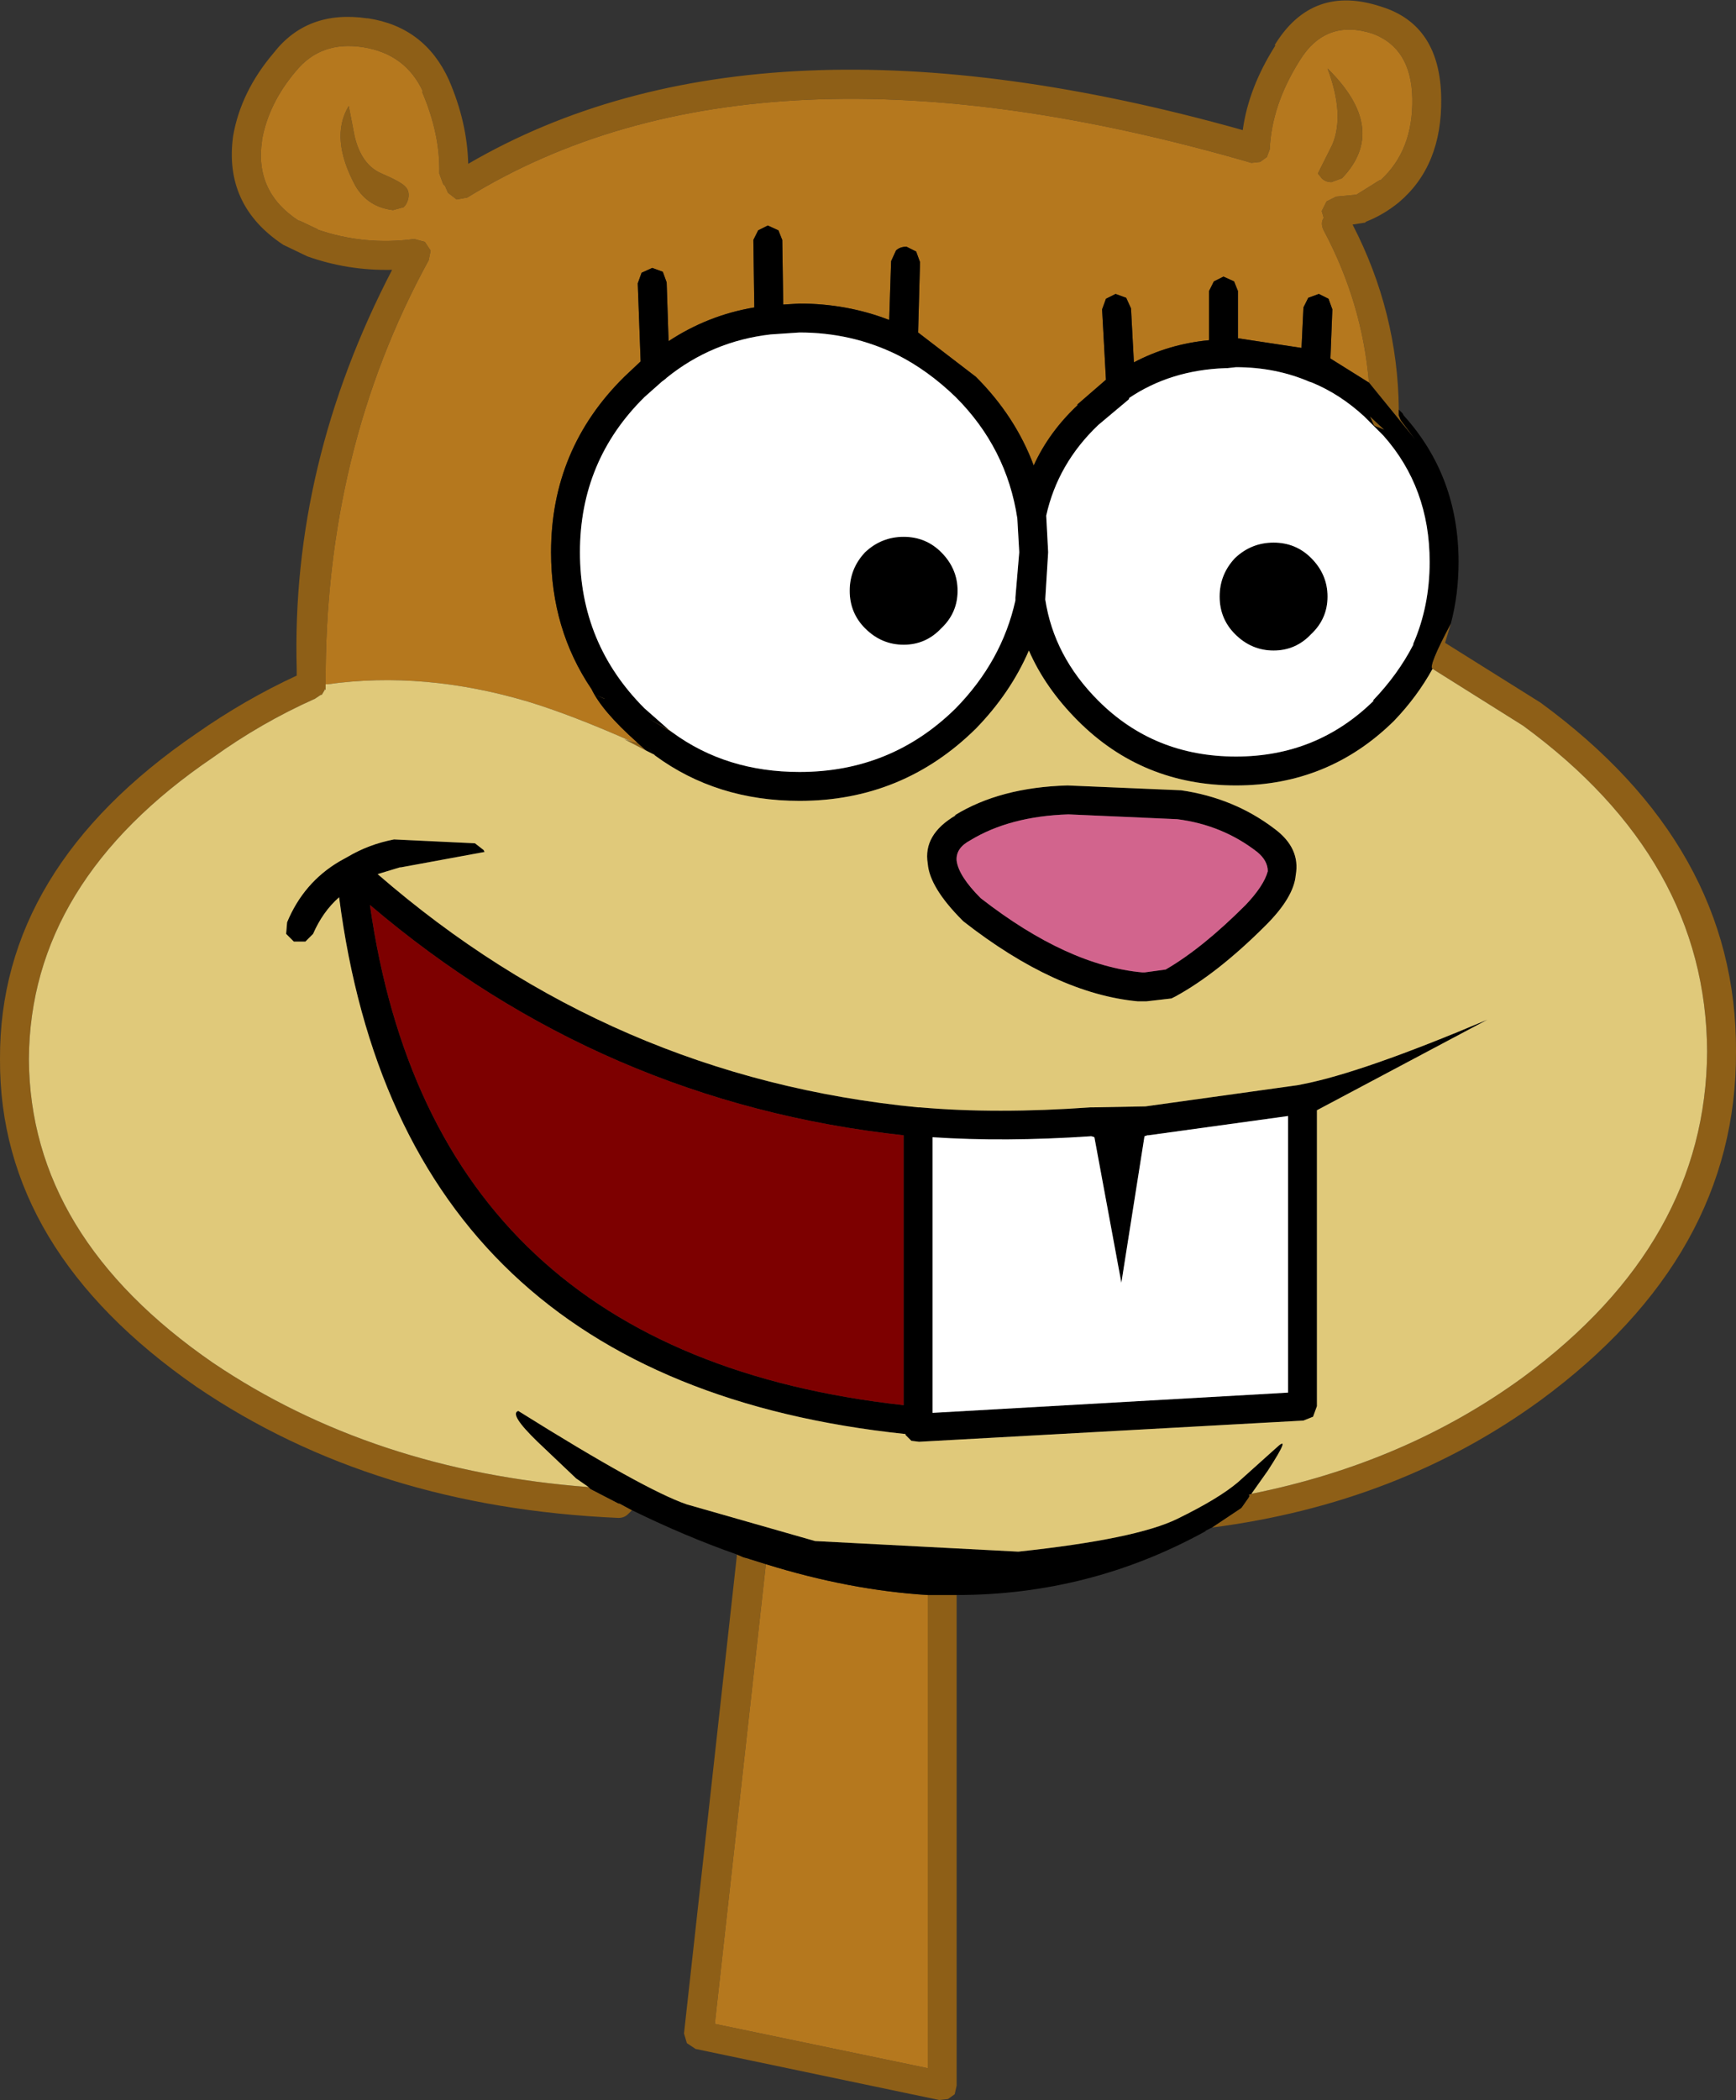
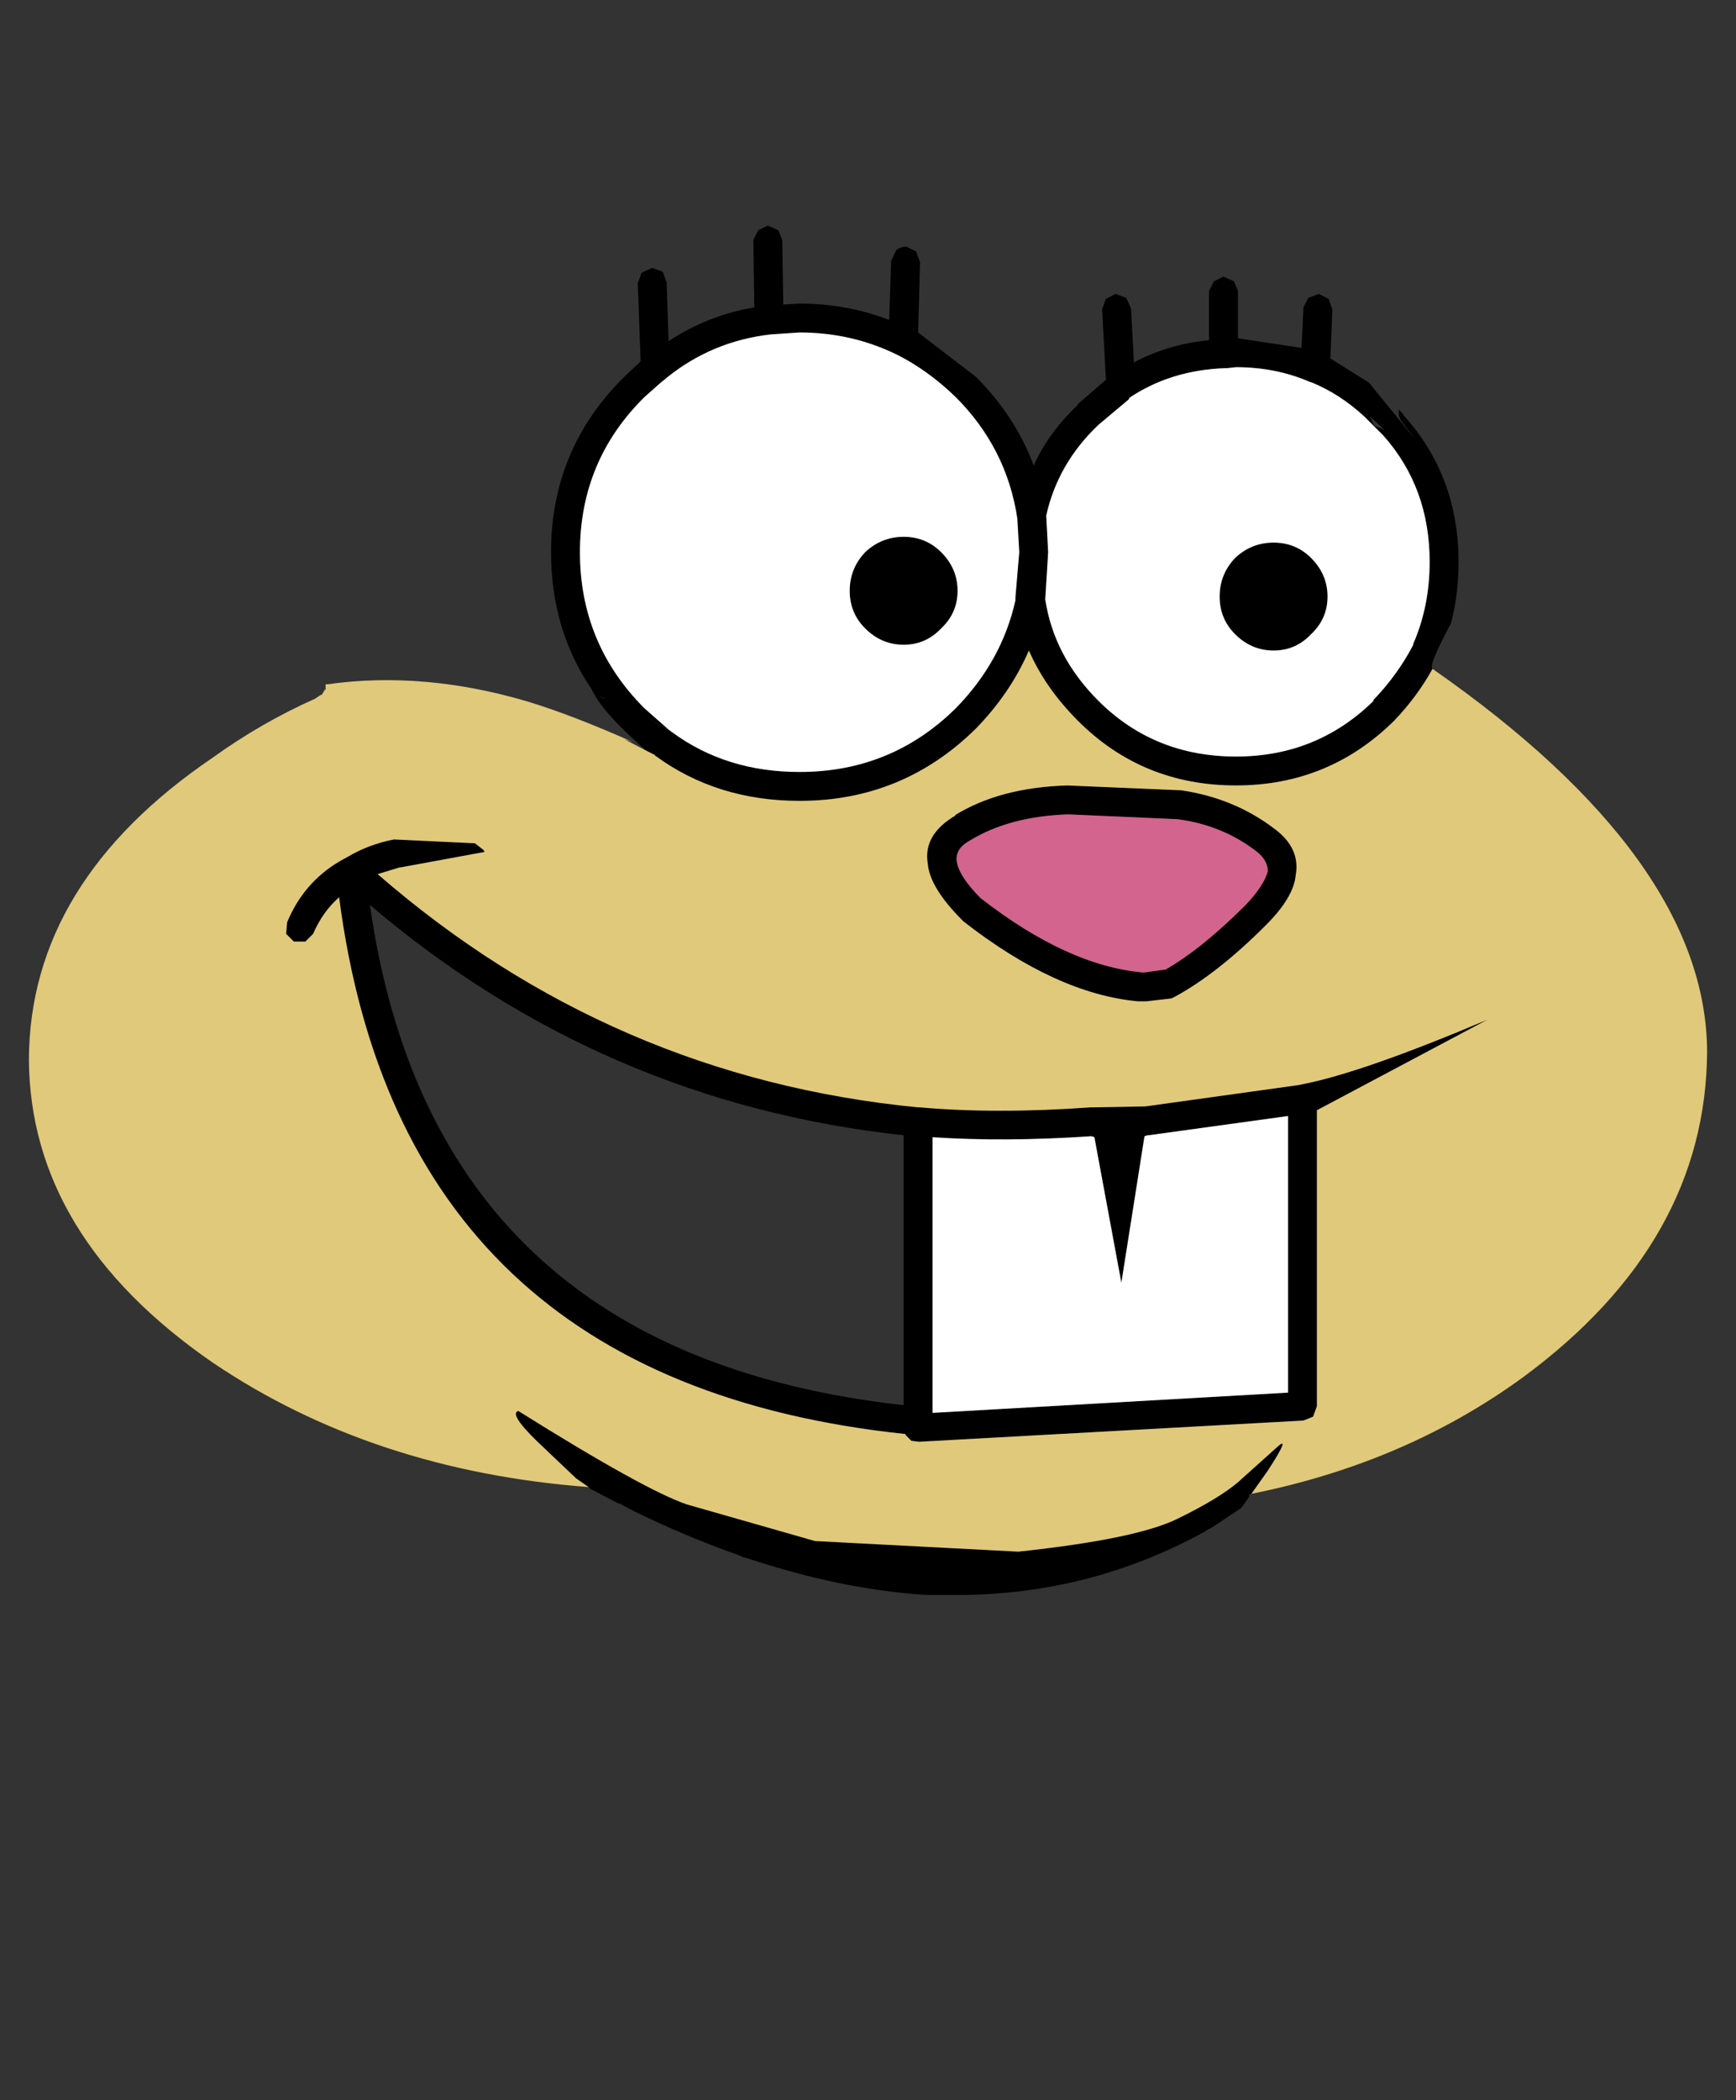
<svg xmlns="http://www.w3.org/2000/svg" height="108.95px" width="90.1px">
  <rect width="100%" height="100%" fill="#333333" stroke="none" />
  <g transform="matrix(1.0, 0.0, 0.0, 1.0, 45.05, 54.45)">
-     <path d="M26.0 -34.6 Q25.65 -38.75 23.65 -42.5 23.5 -42.8 23.6 -43.05 L23.65 -43.15 23.55 -43.5 23.8 -44.0 24.3 -44.25 25.35 -44.35 26.55 -45.1 26.6 -45.1 Q28.3 -46.65 28.25 -49.35 28.2 -51.95 26.2 -52.7 23.75 -53.5 22.4 -51.3 20.95 -49.0 20.85 -46.7 L20.7 -46.3 20.35 -46.05 19.9 -46.0 Q-5.75 -53.45 -20.8 -44.2 L-21.35 -44.1 -21.8 -44.45 -21.95 -44.8 -22.05 -44.9 -22.25 -45.45 Q-22.2 -47.5 -23.15 -49.7 L-23.1 -49.7 Q-24.0 -51.65 -26.2 -52.0 -28.4 -52.35 -29.7 -50.75 -31.1 -49.1 -31.45 -47.2 L-31.45 -47.15 Q-31.85 -44.5 -29.55 -43.0 L-29.5 -43.0 -28.55 -42.55 -28.6 -42.55 Q-26.15 -41.7 -23.55 -42.05 L-23.0 -41.9 -22.7 -41.45 -22.8 -40.95 Q-28.2 -31.1 -28.15 -18.95 L-28.15 -18.85 -28.15 -18.65 -28.2 -18.7 -28.2 -18.65 -28.35 -18.4 -28.4 -18.4 -28.7 -18.2 Q-31.5 -16.95 -34.0 -15.15 -43.5 -8.7 -43.55 0.5 -43.5 9.7 -34.0 16.25 -25.7 21.85 -14.5 22.7 L-14.4 22.8 -12.95 23.55 -12.85 23.55 -12.9 23.55 -12.25 23.9 -12.45 24.1 Q-12.65 24.3 -12.95 24.3 -25.65 23.75 -34.85 17.5 -45.1 10.4 -45.05 0.5 -45.1 -9.4 -34.85 -16.4 -32.35 -18.15 -29.65 -19.4 L-29.65 -19.65 -29.65 -19.7 Q-29.95 -30.35 -24.7 -40.45 -27.0 -40.4 -29.1 -41.15 L-30.35 -41.75 Q-33.45 -43.8 -32.95 -47.4 -32.55 -49.7 -30.85 -51.7 -29.1 -53.95 -26.0 -53.5 L-25.95 -53.5 Q-23.0 -53.05 -21.75 -50.3 -20.8 -48.1 -20.75 -45.95 -5.65 -54.75 19.45 -47.7 19.75 -49.9 21.15 -52.1 L21.1 -52.1 Q23.05 -55.3 26.65 -54.1 29.7 -53.15 29.75 -49.35 29.8 -45.85 27.55 -43.95 26.75 -43.3 25.85 -42.95 L25.8 -42.9 25.15 -42.8 Q27.5 -38.25 27.55 -33.2 L27.55 -32.95 27.55 -32.9 27.65 -32.65 28.4 -31.65 26.0 -34.6 M-12.2 -15.95 L-11.95 -15.9 -11.5 -15.5 -12.65 -16.1 -12.2 -15.95 M24.6 -45.2 L24.05 -45.0 Q23.75 -45.0 23.55 -45.2 L23.35 -45.45 24.1 -46.95 Q24.75 -48.5 23.85 -50.9 27.05 -47.75 24.6 -45.2 M26.3 -32.35 L26.25 -32.4 26.05 -32.85 26.8 -32.15 26.3 -32.35 M-10.15 -16.45 L-11.45 -17.2 -10.35 -16.6 -10.15 -16.45 M29.3 -19.75 Q29.05 -19.85 30.25 -22.1 L29.95 -21.1 34.9 -18.0 Q45.1 -10.55 45.05 0.1 45.1 10.7 34.9 18.2 27.55 23.55 17.85 24.8 L19.35 23.8 19.4 23.75 19.75 23.25 19.8 23.15 19.75 23.1 19.9 23.05 Q27.9 21.45 34.0 17.0 43.5 10.0 43.55 0.1 43.5 -9.85 34.0 -16.8 L29.3 -19.75 M4.6 28.3 L4.6 53.75 4.5 54.2 4.15 54.45 3.7 54.5 -8.95 51.85 -9.4 51.55 -9.55 51.05 -6.8 26.2 -6.45 26.35 -6.25 26.4 -6.1 26.45 -5.3 26.7 -7.95 50.55 3.1 52.85 3.1 28.3 3.85 28.3 4.6 28.3 M-24.0 -44.75 Q-23.8 -44.55 -23.85 -44.2 -23.9 -43.9 -24.1 -43.7 L-24.65 -43.55 Q-25.95 -43.7 -26.6 -44.8 -27.95 -47.3 -26.95 -48.95 L-26.65 -47.4 Q-26.3 -45.9 -25.25 -45.45 -24.2 -45.0 -24.0 -44.75 M-11.1 -15.3 L-11.55 -15.85 -11.05 -15.25 -11.1 -15.3 M-14.15 -18.4 L-13.7 -18.2 -13.65 -18.2 -14.15 -18.4" fill="#8e5f17" fill-rule="evenodd" stroke="none" />
-     <path d="M-28.15 -18.95 Q-28.2 -31.1 -22.8 -40.95 L-22.7 -41.45 -23.0 -41.9 -23.55 -42.05 Q-26.15 -41.7 -28.6 -42.55 L-28.55 -42.55 -29.5 -43.0 -29.55 -43.0 Q-31.85 -44.5 -31.45 -47.15 L-31.45 -47.2 Q-31.1 -49.1 -29.7 -50.75 -28.4 -52.35 -26.2 -52.0 -24.0 -51.65 -23.1 -49.7 L-23.15 -49.7 Q-22.2 -47.5 -22.25 -45.45 L-22.05 -44.9 -21.95 -44.8 -21.8 -44.45 -21.35 -44.1 -20.8 -44.2 Q-5.75 -53.45 19.9 -46.0 L20.35 -46.05 20.7 -46.3 20.85 -46.7 Q20.95 -49.0 22.4 -51.3 23.75 -53.5 26.2 -52.7 28.2 -51.95 28.25 -49.35 28.3 -46.65 26.6 -45.1 L26.55 -45.1 25.35 -44.35 24.3 -44.25 23.8 -44.0 23.55 -43.5 23.65 -43.15 23.6 -43.05 Q23.5 -42.8 23.65 -42.5 25.65 -38.75 26.0 -34.6 L24.0 -35.85 24.1 -38.4 23.9 -38.95 23.4 -39.2 22.85 -39.0 22.6 -38.5 22.5 -36.4 19.2 -36.9 19.2 -39.35 19.0 -39.85 18.45 -40.1 17.95 -39.85 17.7 -39.35 17.7 -36.8 Q15.6 -36.6 13.8 -35.65 L13.65 -38.45 13.4 -39.0 12.85 -39.2 12.35 -38.95 12.15 -38.4 12.35 -34.75 10.85 -33.45 10.9 -33.45 Q9.4 -32.05 8.6 -30.3 7.65 -32.85 5.6 -34.9 L2.6 -37.2 2.7 -40.85 2.5 -41.4 2.0 -41.65 Q1.65 -41.65 1.45 -41.45 L1.2 -40.9 1.1 -37.85 Q-1.1 -38.7 -3.55 -38.7 L-4.4 -38.65 -4.45 -42.0 -4.65 -42.5 -5.2 -42.75 -5.7 -42.5 -5.95 -42.0 -5.9 -38.5 Q-8.3 -38.1 -10.35 -36.75 L-10.45 -39.8 -10.65 -40.35 -11.2 -40.55 -11.75 -40.3 -11.95 -39.75 -11.8 -35.7 -12.65 -34.9 Q-16.45 -31.15 -16.45 -25.8 -16.45 -21.8 -14.35 -18.7 -13.8 -17.55 -12.0 -15.95 L-11.95 -15.9 -12.2 -15.95 Q-15.35 -17.35 -17.65 -18.05 -23.05 -19.65 -28.05 -18.95 L-28.15 -18.95 M24.6 -45.2 Q27.05 -47.75 23.85 -50.9 24.75 -48.5 24.1 -46.95 L23.35 -45.45 23.55 -45.2 Q23.75 -45.0 24.05 -45.0 L24.6 -45.2 M3.1 28.3 L3.1 52.85 -7.95 50.55 -5.3 26.7 Q-0.95 28.05 3.1 28.3 M-24.0 -44.75 Q-24.2 -45.0 -25.25 -45.45 -26.3 -45.9 -26.65 -47.4 L-26.95 -48.95 Q-27.95 -47.3 -26.6 -44.8 -25.95 -43.7 -24.65 -43.55 L-24.1 -43.7 Q-23.9 -43.9 -23.85 -44.2 -23.8 -44.55 -24.0 -44.75" fill="#b5781e" fill-rule="evenodd" stroke="none" />
    <path d="M26.0 -34.6 L28.4 -31.65 27.65 -32.65 27.55 -32.9 27.55 -32.95 27.55 -33.2 27.75 -33.0 27.8 -32.9 Q30.65 -29.75 30.65 -25.3 30.65 -23.6 30.25 -22.1 29.05 -19.85 29.3 -19.75 28.5 -18.3 27.3 -17.05 23.9 -13.7 19.1 -13.7 14.25 -13.7 10.9 -17.05 9.2 -18.75 8.35 -20.7 7.4 -18.5 5.6 -16.65 1.8 -12.9 -3.55 -12.9 -7.85 -12.9 -11.05 -15.25 L-11.55 -15.85 -11.1 -15.3 -11.5 -15.5 -11.95 -15.9 -12.0 -15.95 Q-13.8 -17.55 -14.35 -18.7 -16.45 -21.8 -16.45 -25.8 -16.45 -31.15 -12.65 -34.9 L-11.8 -35.7 -11.95 -39.75 -11.75 -40.3 -11.2 -40.55 -10.65 -40.35 -10.45 -39.8 -10.35 -36.75 Q-8.3 -38.1 -5.9 -38.5 L-5.95 -42.0 -5.7 -42.5 -5.2 -42.75 -4.65 -42.5 -4.45 -42.0 -4.4 -38.65 -3.55 -38.7 Q-1.1 -38.7 1.1 -37.85 L1.2 -40.9 1.45 -41.45 Q1.65 -41.65 2.0 -41.65 L2.5 -41.4 2.7 -40.85 2.6 -37.2 5.6 -34.9 Q7.65 -32.85 8.6 -30.3 9.4 -32.05 10.9 -33.45 L10.85 -33.45 12.35 -34.75 12.15 -38.4 12.35 -38.95 12.85 -39.2 13.4 -39.0 13.65 -38.45 13.8 -35.65 Q15.6 -36.6 17.7 -36.8 L17.7 -39.35 17.95 -39.85 18.45 -40.1 19.0 -39.85 19.2 -39.35 19.2 -36.9 22.5 -36.4 22.6 -38.5 22.85 -39.0 23.4 -39.2 23.9 -38.95 24.1 -38.4 24.0 -35.85 26.0 -34.6 M-12.25 23.9 L-12.9 23.55 -12.85 23.55 -12.95 23.55 -14.4 22.8 -14.5 22.7 -15.15 22.25 -17.15 20.35 Q-18.65 18.9 -18.15 18.75 -11.6 22.85 -9.4 23.6 L-2.75 25.5 7.8 26.05 Q13.9 25.4 16.05 24.35 18.2 23.3 19.2 22.45 L21.15 20.7 Q22.05 19.85 20.75 21.85 L19.9 23.05 19.75 23.1 19.8 23.15 19.75 23.25 19.4 23.75 19.35 23.8 17.85 24.8 17.55 24.95 17.5 25.0 Q11.5 28.3 4.6 28.3 L3.85 28.3 3.1 28.3 Q-0.95 28.05 -5.3 26.7 L-6.1 26.45 -6.25 26.4 -6.45 26.35 -6.8 26.2 Q-9.5 25.25 -12.25 23.9 M26.3 -32.35 L26.8 -32.15 26.05 -32.85 26.25 -32.4 26.3 -32.35 M26.75 -31.85 L25.75 -32.85 Q24.5 -34.0 23.05 -34.6 L22.9 -34.65 Q21.15 -35.4 19.1 -35.4 L18.65 -35.35 18.55 -35.35 Q15.7 -35.25 13.55 -33.8 L13.55 -33.75 13.5 -33.7 11.95 -32.4 Q9.85 -30.4 9.25 -27.7 L9.35 -25.8 9.2 -23.35 Q9.65 -20.4 11.95 -18.1 14.85 -15.2 19.1 -15.2 23.3 -15.2 26.25 -18.1 L26.2 -18.1 Q27.5 -19.45 28.3 -21.0 L28.3 -21.05 Q29.15 -23.0 29.15 -25.3 29.15 -29.15 26.75 -31.85 M23.0 -25.5 Q23.85 -24.65 23.85 -23.5 23.85 -22.35 23.0 -21.55 22.2 -20.7 21.05 -20.7 19.9 -20.7 19.05 -21.55 18.25 -22.35 18.25 -23.5 18.25 -24.65 19.05 -25.5 19.9 -26.3 21.05 -26.3 22.2 -26.3 23.0 -25.5 M3.8 -25.8 Q4.65 -24.95 4.65 -23.8 4.65 -22.65 3.8 -21.85 3.0 -21.0 1.85 -21.0 0.7 -21.0 -0.15 -21.85 -0.95 -22.65 -0.95 -23.8 -0.95 -24.95 -0.15 -25.8 0.7 -26.6 1.85 -26.6 3.0 -26.6 3.8 -25.8 M-10.15 -16.45 Q-7.35 -14.4 -3.55 -14.4 1.2 -14.4 4.55 -17.7 6.95 -20.15 7.65 -23.3 L7.65 -23.35 7.65 -23.45 7.85 -25.8 7.75 -27.55 Q7.2 -31.2 4.55 -33.85 3.1 -35.25 1.5 -36.05 -0.85 -37.2 -3.55 -37.2 L-5.05 -37.1 Q-8.1 -36.75 -10.45 -34.85 L-10.5 -34.8 -10.7 -34.65 -11.6 -33.85 Q-14.95 -30.55 -14.95 -25.8 -14.95 -21.05 -11.6 -17.7 L-10.35 -16.6 -11.45 -17.2 -10.15 -16.45 M10.35 -13.7 L16.25 -13.45 Q19.0 -13.05 21.1 -11.45 22.45 -10.45 22.2 -9.05 22.1 -7.9 20.65 -6.45 18.15 -3.95 15.95 -2.75 L15.75 -2.65 14.45 -2.5 14.35 -2.5 14.3 -2.5 14.25 -2.5 14.15 -2.5 14.0 -2.5 Q9.75 -2.9 4.95 -6.65 L4.9 -6.7 Q3.2 -8.4 3.1 -9.65 2.85 -11.15 4.55 -12.15 L4.5 -12.15 Q6.85 -13.6 10.35 -13.7 M5.3 -10.85 Q4.55 -10.45 4.6 -9.8 4.7 -9.0 5.85 -7.85 10.35 -4.35 14.25 -4.0 L14.35 -4.0 15.45 -4.15 Q17.35 -5.25 19.6 -7.5 20.55 -8.5 20.75 -9.25 20.75 -9.8 20.2 -10.25 18.4 -11.65 16.05 -11.95 L10.4 -12.2 Q7.35 -12.1 5.3 -10.85 M21.8 17.8 L21.8 3.45 14.55 4.45 14.5 4.45 14.35 4.5 13.15 12.1 11.75 4.55 11.6 4.5 11.55 4.5 Q7.1 4.8 3.35 4.55 L3.35 18.85 21.8 17.8 M22.3 1.85 L22.55 1.8 Q25.65 1.2 32.15 -1.55 L23.3 3.15 23.3 18.5 23.1 19.05 22.6 19.25 2.65 20.35 2.25 20.3 1.95 20.0 1.95 19.95 Q-24.2 17.2 -27.45 -7.9 -28.3 -7.15 -28.8 -6.0 L-29.2 -5.6 -29.8 -5.6 -30.2 -6.0 -30.15 -6.6 Q-29.3 -8.65 -27.45 -9.75 L-27.0 -10.0 Q-25.9 -10.65 -24.6 -10.9 L-20.4 -10.7 -19.95 -10.35 -19.9 -10.25 -24.25 -9.45 -24.3 -9.45 -25.45 -9.1 Q-13.3 1.45 2.6 3.0 L2.7 3.0 Q6.65 3.35 11.55 3.0 L11.7 3.0 14.4 2.95 22.3 1.85 M1.85 18.45 L1.85 4.45 Q-13.8 2.75 -25.85 -7.5 -22.55 15.75 1.85 18.45 M-14.15 -18.4 L-13.65 -18.2 -13.7 -18.2 -14.15 -18.4" fill="#000000" fill-rule="evenodd" stroke="none" />
    <path d="M26.75 -31.85 Q29.15 -29.15 29.15 -25.3 29.15 -23.0 28.3 -21.05 L28.3 -21.0 Q27.5 -19.45 26.2 -18.1 L26.25 -18.1 Q23.3 -15.2 19.1 -15.2 14.85 -15.2 11.95 -18.1 9.65 -20.4 9.2 -23.35 L9.35 -25.8 9.25 -27.7 Q9.85 -30.4 11.95 -32.4 L13.5 -33.7 13.55 -33.75 13.55 -33.8 Q15.7 -35.25 18.55 -35.35 L18.65 -35.35 19.1 -35.4 Q21.15 -35.4 22.9 -34.65 L23.05 -34.6 Q24.5 -34.0 25.75 -32.85 L26.75 -31.85 M3.8 -25.8 Q3.0 -26.6 1.85 -26.6 0.7 -26.6 -0.15 -25.8 -0.95 -24.95 -0.95 -23.8 -0.95 -22.65 -0.15 -21.85 0.7 -21.0 1.85 -21.0 3.0 -21.0 3.8 -21.85 4.65 -22.65 4.65 -23.8 4.65 -24.95 3.8 -25.8 M23.0 -25.5 Q22.2 -26.3 21.05 -26.3 19.9 -26.3 19.05 -25.5 18.25 -24.65 18.25 -23.5 18.25 -22.35 19.05 -21.55 19.9 -20.7 21.05 -20.7 22.2 -20.7 23.0 -21.55 23.85 -22.35 23.85 -23.5 23.85 -24.65 23.0 -25.5 M-10.35 -16.6 L-11.6 -17.7 Q-14.95 -21.05 -14.95 -25.8 -14.95 -30.55 -11.6 -33.85 L-10.7 -34.65 -10.5 -34.8 -10.45 -34.85 Q-8.1 -36.75 -5.05 -37.1 L-3.55 -37.2 Q-0.85 -37.2 1.5 -36.05 3.1 -35.25 4.55 -33.85 7.2 -31.2 7.75 -27.55 L7.85 -25.8 7.65 -23.45 7.65 -23.35 7.65 -23.3 Q6.95 -20.15 4.55 -17.7 1.2 -14.4 -3.55 -14.4 -7.35 -14.4 -10.15 -16.45 L-10.35 -16.6 M21.8 17.8 L3.35 18.85 3.35 4.55 Q7.1 4.8 11.55 4.5 L11.6 4.5 11.75 4.55 13.15 12.1 14.35 4.5 14.5 4.45 14.55 4.45 21.8 3.45 21.8 17.8" fill="#ffffff" fill-rule="evenodd" stroke="none" />
-     <path d="M-14.5 22.7 Q-25.7 21.85 -34.0 16.25 -43.5 9.7 -43.55 0.5 -43.5 -8.7 -34.0 -15.15 -31.5 -16.95 -28.7 -18.2 L-28.4 -18.4 -28.35 -18.4 -28.2 -18.65 -28.2 -18.7 -28.15 -18.65 -28.15 -18.85 -28.15 -18.95 -28.05 -18.95 Q-23.05 -19.65 -17.65 -18.05 -15.35 -17.35 -12.2 -15.95 L-12.65 -16.1 -11.5 -15.5 -11.1 -15.3 -11.05 -15.25 Q-7.85 -12.9 -3.55 -12.9 1.8 -12.9 5.6 -16.65 7.4 -18.5 8.35 -20.7 9.2 -18.75 10.9 -17.05 14.25 -13.7 19.1 -13.7 23.9 -13.7 27.3 -17.05 28.5 -18.3 29.3 -19.75 L34.0 -16.8 Q43.5 -9.85 43.55 0.1 43.5 10.0 34.0 17.0 27.9 21.45 19.9 23.05 L20.75 21.85 Q22.05 19.85 21.15 20.7 L19.2 22.45 Q18.2 23.3 16.05 24.35 13.9 25.4 7.8 26.05 L-2.75 25.5 -9.4 23.6 Q-11.6 22.85 -18.15 18.75 -18.65 18.9 -17.15 20.35 L-15.15 22.25 -14.5 22.7 M10.35 -13.7 Q6.85 -13.6 4.5 -12.15 L4.55 -12.15 Q2.85 -11.15 3.1 -9.65 3.2 -8.4 4.9 -6.7 L4.95 -6.65 Q9.75 -2.9 14.0 -2.5 L14.15 -2.5 14.25 -2.5 14.3 -2.5 14.35 -2.5 14.45 -2.5 15.75 -2.65 15.95 -2.75 Q18.15 -3.95 20.65 -6.45 22.1 -7.9 22.2 -9.05 22.45 -10.45 21.1 -11.45 19.0 -13.05 16.25 -13.45 L10.35 -13.7 M22.3 1.85 L14.4 2.95 11.7 3.0 11.55 3.0 Q6.65 3.35 2.7 3.0 L2.6 3.0 Q-13.3 1.45 -25.45 -9.1 L-24.3 -9.45 -24.25 -9.45 -19.9 -10.25 -19.95 -10.35 -20.4 -10.7 -24.6 -10.9 Q-25.9 -10.65 -27.0 -10.0 L-27.45 -9.75 Q-29.3 -8.65 -30.15 -6.6 L-30.2 -6.0 -29.8 -5.6 -29.2 -5.6 -28.8 -6.0 Q-28.3 -7.15 -27.45 -7.9 -24.2 17.2 1.95 19.95 L1.95 20.0 2.25 20.3 2.65 20.35 22.6 19.25 23.1 19.05 23.3 18.5 23.3 3.15 32.15 -1.55 Q25.65 1.2 22.55 1.8 L22.3 1.85" fill="#e0c97a" fill-rule="evenodd" stroke="none" />
+     <path d="M-14.5 22.7 Q-25.7 21.85 -34.0 16.25 -43.5 9.7 -43.55 0.5 -43.5 -8.7 -34.0 -15.15 -31.5 -16.95 -28.7 -18.2 L-28.4 -18.4 -28.35 -18.4 -28.2 -18.65 -28.2 -18.7 -28.15 -18.65 -28.15 -18.85 -28.15 -18.95 -28.05 -18.95 Q-23.05 -19.65 -17.65 -18.05 -15.35 -17.35 -12.2 -15.95 L-12.65 -16.1 -11.5 -15.5 -11.1 -15.3 -11.05 -15.25 Q-7.85 -12.9 -3.55 -12.9 1.8 -12.9 5.6 -16.65 7.4 -18.5 8.35 -20.7 9.2 -18.75 10.9 -17.05 14.25 -13.7 19.1 -13.7 23.9 -13.7 27.3 -17.05 28.5 -18.3 29.3 -19.75 Q43.5 -9.85 43.55 0.1 43.5 10.0 34.0 17.0 27.9 21.45 19.9 23.05 L20.75 21.85 Q22.05 19.85 21.15 20.7 L19.2 22.45 Q18.2 23.3 16.05 24.35 13.9 25.4 7.8 26.05 L-2.75 25.5 -9.4 23.6 Q-11.6 22.85 -18.15 18.75 -18.65 18.9 -17.15 20.35 L-15.15 22.25 -14.5 22.7 M10.35 -13.7 Q6.85 -13.6 4.5 -12.15 L4.55 -12.15 Q2.85 -11.15 3.1 -9.65 3.2 -8.4 4.9 -6.7 L4.95 -6.65 Q9.75 -2.9 14.0 -2.5 L14.15 -2.5 14.25 -2.5 14.3 -2.5 14.35 -2.5 14.45 -2.5 15.75 -2.65 15.95 -2.75 Q18.15 -3.95 20.65 -6.45 22.1 -7.9 22.2 -9.05 22.45 -10.45 21.1 -11.45 19.0 -13.05 16.25 -13.45 L10.35 -13.7 M22.3 1.85 L14.4 2.95 11.7 3.0 11.55 3.0 Q6.65 3.35 2.7 3.0 L2.6 3.0 Q-13.3 1.45 -25.45 -9.1 L-24.3 -9.45 -24.25 -9.45 -19.9 -10.25 -19.95 -10.35 -20.4 -10.7 -24.6 -10.9 Q-25.9 -10.65 -27.0 -10.0 L-27.45 -9.75 Q-29.3 -8.65 -30.15 -6.6 L-30.2 -6.0 -29.8 -5.6 -29.2 -5.6 -28.8 -6.0 Q-28.3 -7.15 -27.45 -7.9 -24.2 17.2 1.95 19.95 L1.95 20.0 2.25 20.3 2.65 20.35 22.6 19.25 23.1 19.05 23.3 18.5 23.3 3.15 32.15 -1.55 Q25.65 1.2 22.55 1.8 L22.3 1.85" fill="#e0c97a" fill-rule="evenodd" stroke="none" />
    <path d="M5.3 -10.85 Q7.35 -12.1 10.4 -12.2 L16.05 -11.95 Q18.4 -11.65 20.2 -10.25 20.75 -9.8 20.75 -9.25 20.55 -8.5 19.6 -7.5 17.35 -5.25 15.45 -4.15 L14.35 -4.0 14.25 -4.0 Q10.35 -4.35 5.85 -7.85 4.7 -9.0 4.6 -9.8 4.55 -10.45 5.3 -10.85" fill="#d2648d" fill-rule="evenodd" stroke="none" />
-     <path d="M1.85 18.45 Q-22.55 15.75 -25.85 -7.5 -13.8 2.75 1.85 4.45 L1.85 18.45" fill="#7d0000" fill-rule="evenodd" stroke="none" />
  </g>
</svg>